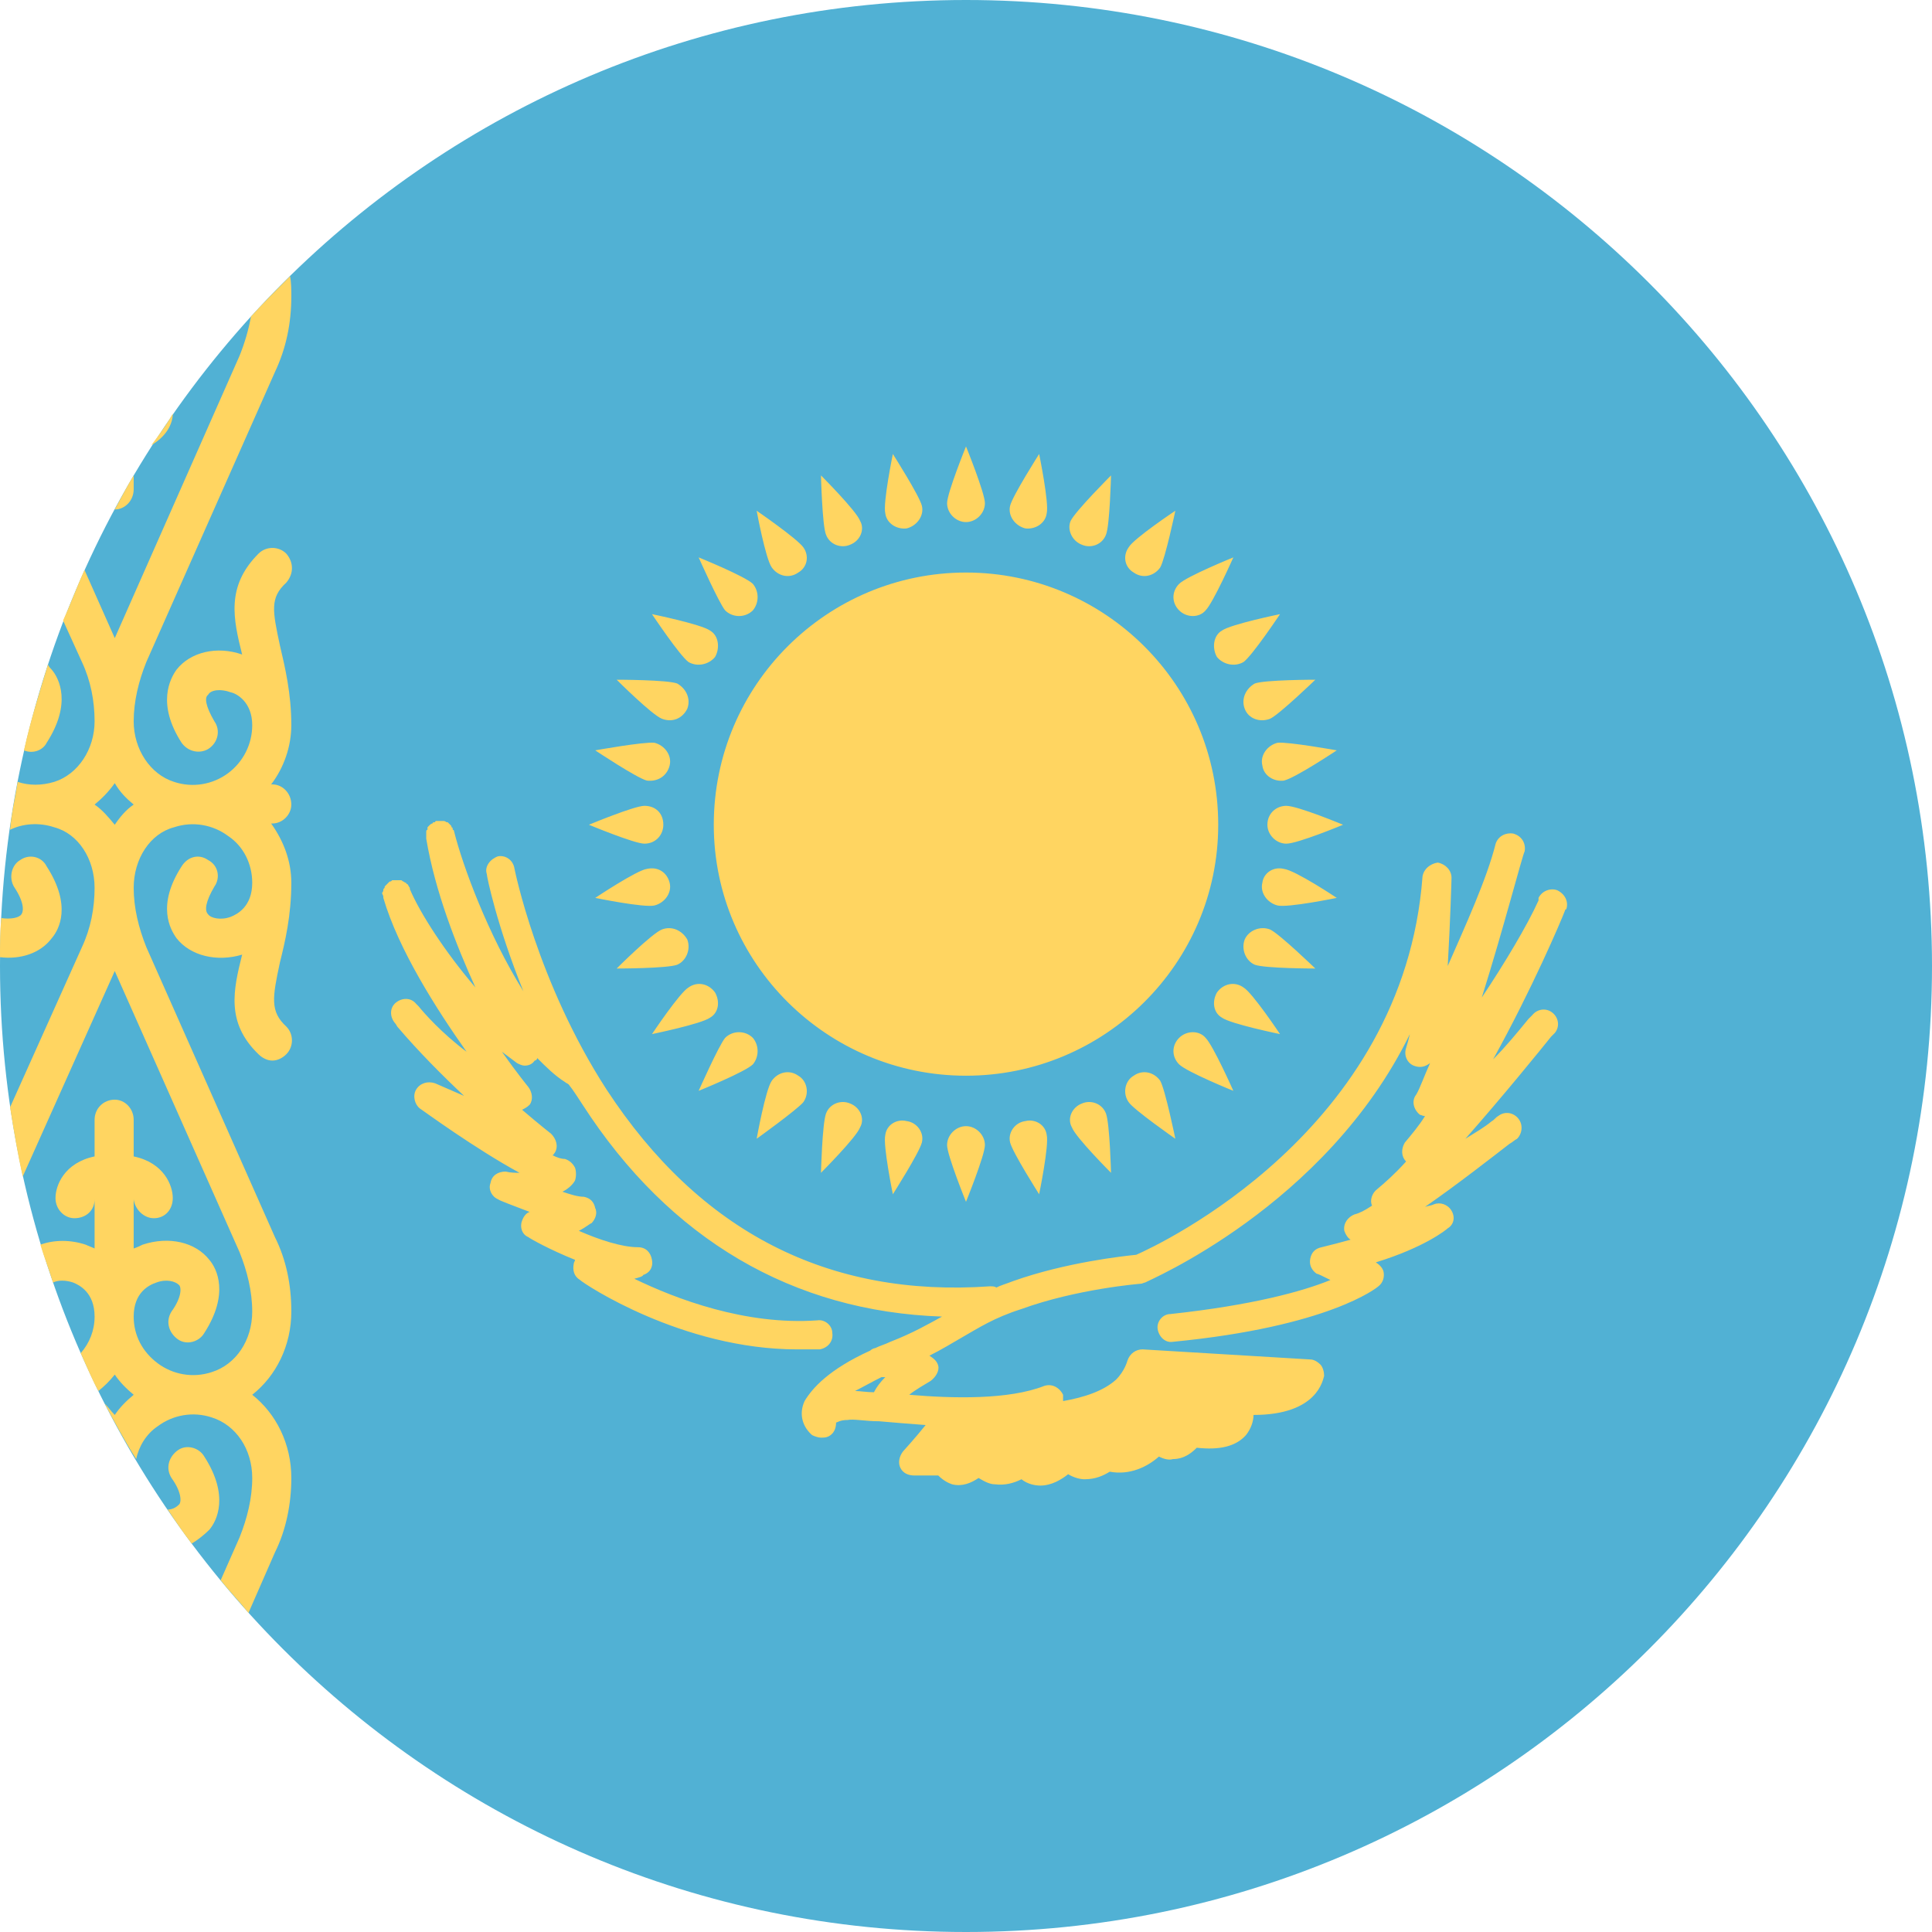
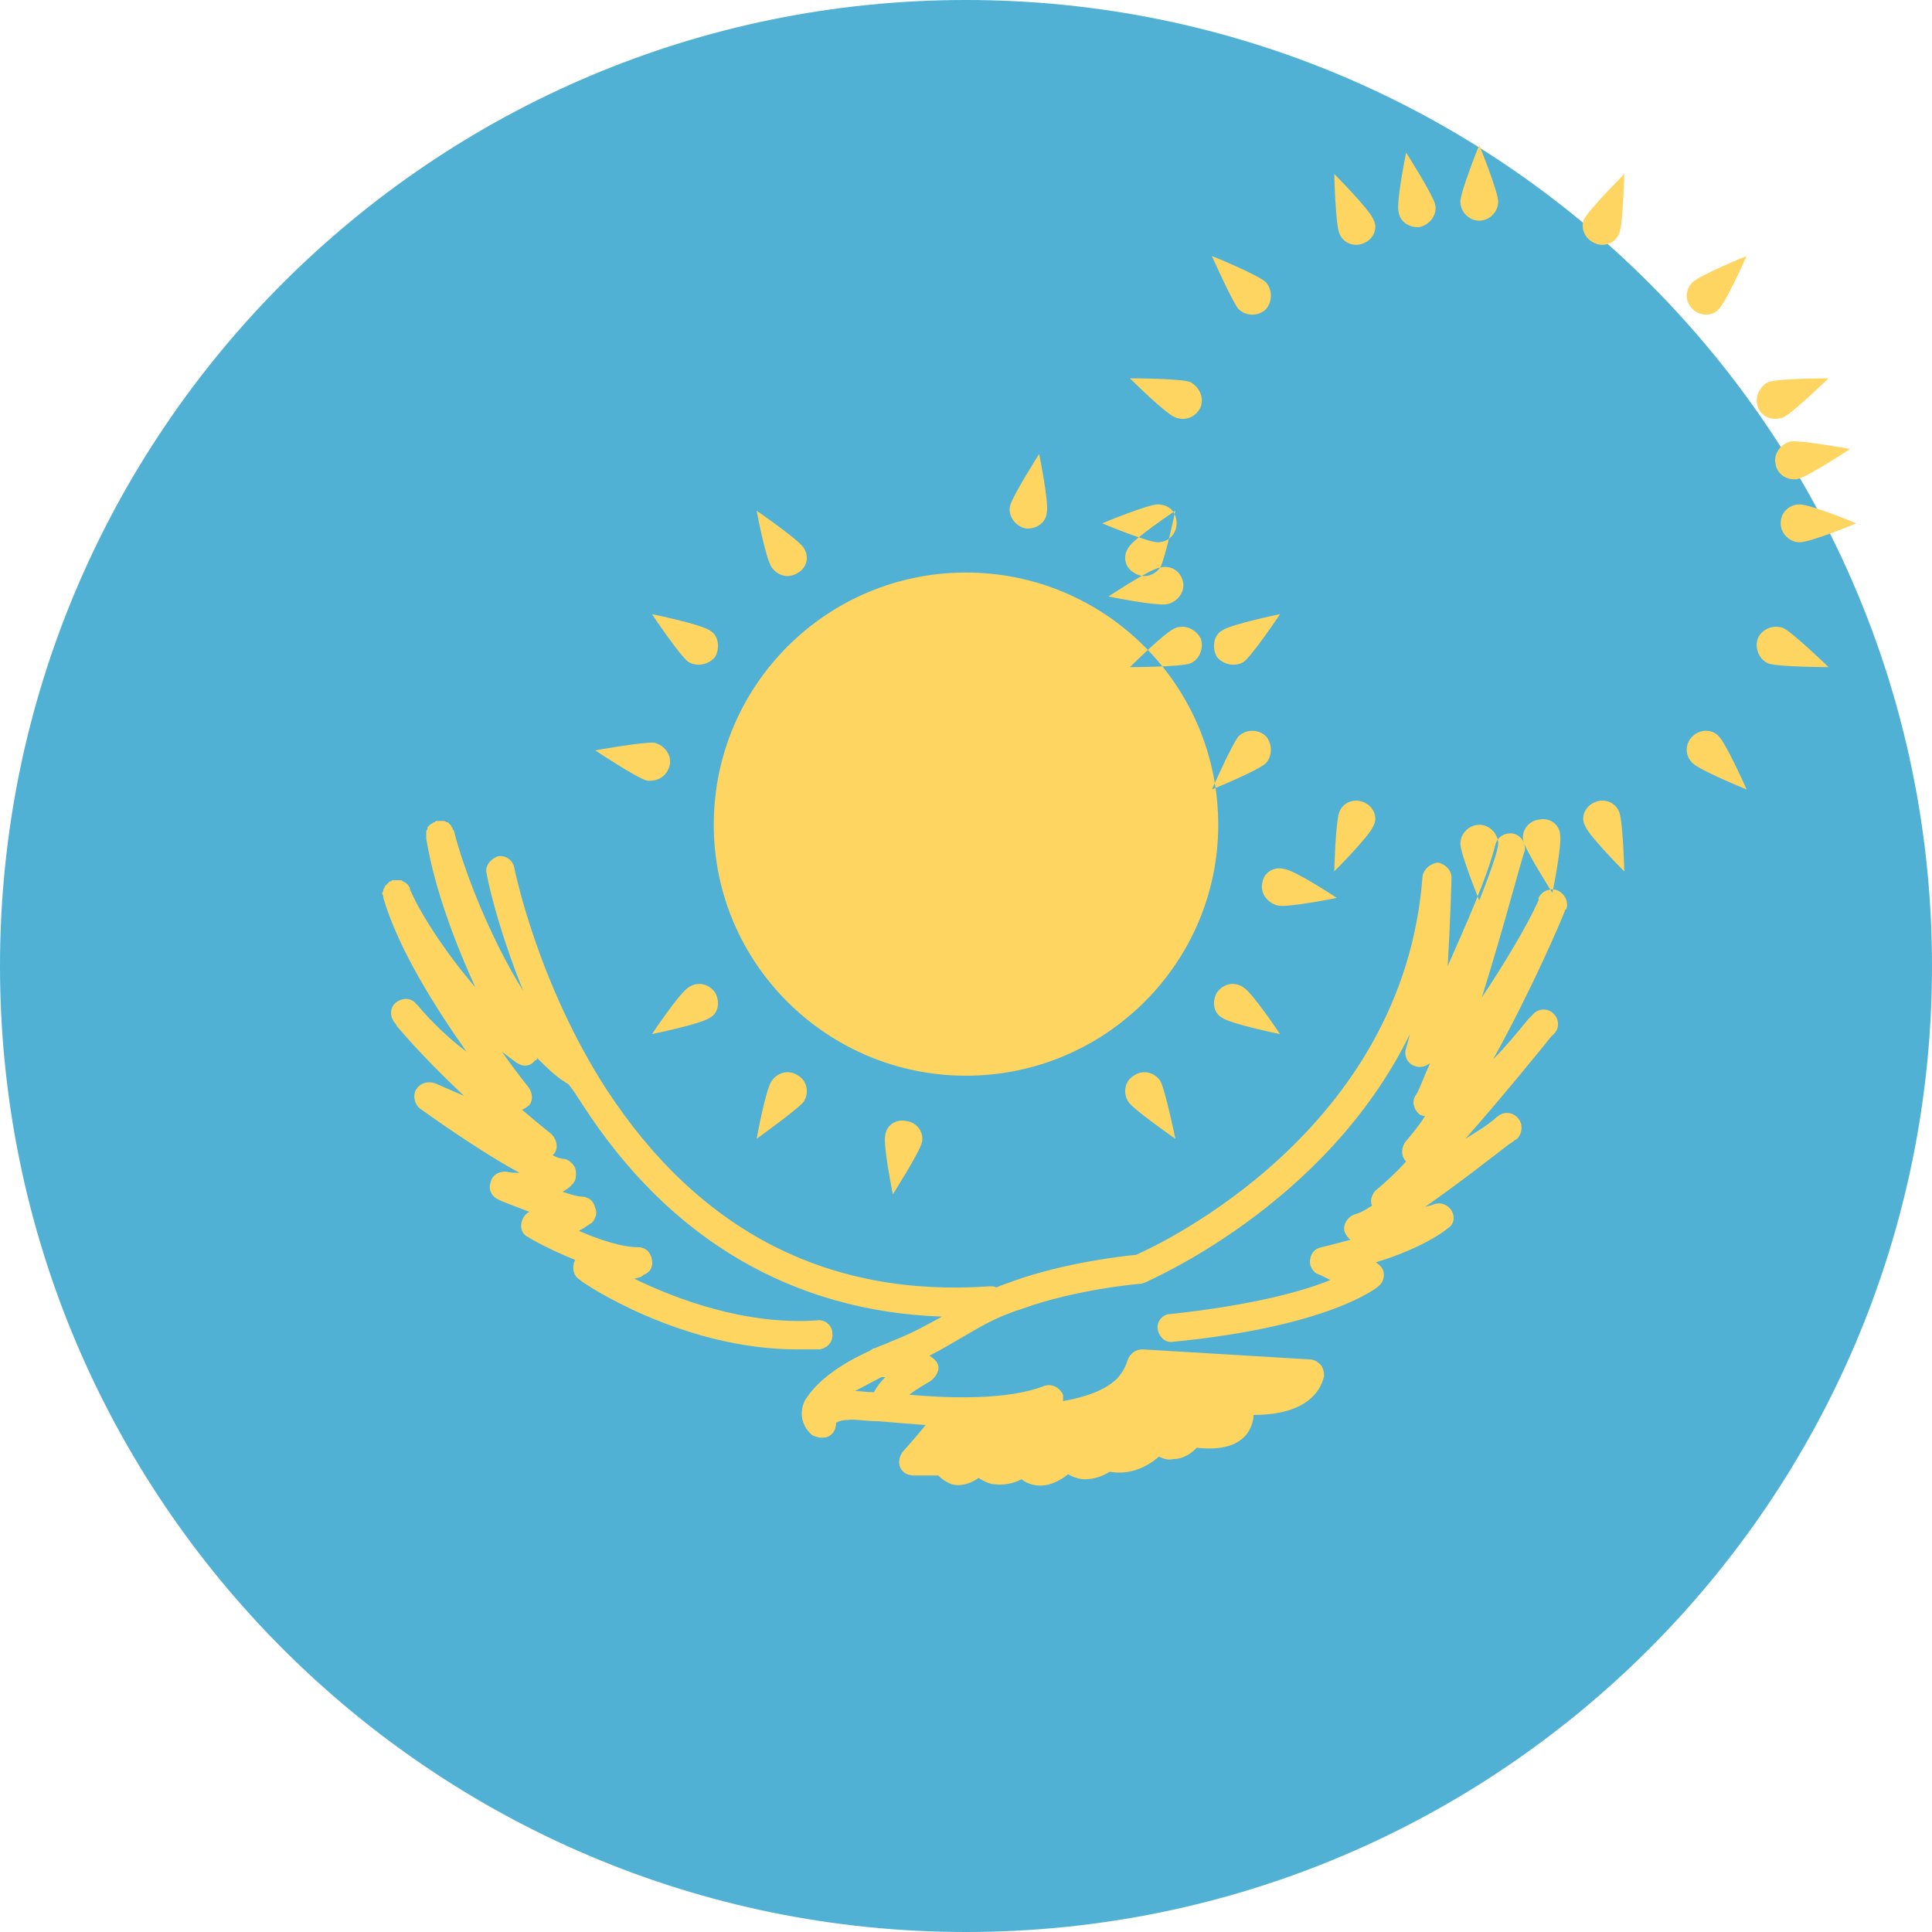
<svg xmlns="http://www.w3.org/2000/svg" xml:space="preserve" width="15.318mm" height="15.318mm" style="shape-rendering:geometricPrecision; text-rendering:geometricPrecision; image-rendering:optimizeQuality; fill-rule:evenodd; clip-rule:evenodd" viewBox="0 0 1532 1532">
  <defs>
    <style type="text/css">  .fil1 {fill:#FFD561} .fil0 {fill:#51B1D4;fill-rule:nonzero}  </style>
  </defs>
  <g id="Слой_x0020_1">
    <g id="_2190526927536">
      <path class="fil0" d="M766 0c-423,0 -766,343 -766,766 0,423 343,766 766,766 423,0 766,-343 766,-766 0,-423 -343,-766 -766,-766z" />
-       <path class="fil1" d="M50 492l15 33c7,15 10,31 10,47 0,22 -13,42 -32,48 -10,3 -20,3 -29,0 -2,13 -5,25 -6,38 10,-5 23,-6 35,-2 19,5 32,25 32,48 0,16 -3,32 -10,47l-57 127c3,19 6,37 10,55l73 -163 99 223c6,15 10,31 10,47 0,23 -13,42 -32,48 -15,5 -31,2 -43,-7 -12,-9 -19,-22 -19,-37 0,-19 12,-25 18,-27 8,-3 15,-1 18,2 2,2 2,10 -6,21 -5,8 -2,17 5,22 7,5 17,2 21,-5 20,-31 10,-51 4,-58 -11,-14 -32,-19 -53,-12 -2,1 -4,2 -7,3l0 -39 0 0c1,8 8,15 16,15 9,0 15,-7 15,-16 0,-10 -7,-28 -31,-33l0 -29c0,-9 -7,-16 -15,-16 -9,0 -16,7 -16,16l0 29c-24,5 -31,23 -31,33 0,9 7,16 15,16 9,0 16,-6 16,-15 0,0 0,0 0,0l0 39c-2,-1 -5,-2 -7,-3 -12,-4 -25,-4 -36,0 3,10 7,20 10,30 4,-2 10,-2 16,0 5,2 17,8 17,27 0,11 -4,21 -11,29 5,11 9,21 14,30 5,-4 9,-8 13,-13 4,6 9,11 15,16 -6,5 -11,10 -15,16 -3,-3 -5,-6 -8,-9 8,15 16,30 25,44 2,-10 8,-20 17,-26 12,-9 28,-12 43,-7 19,6 32,25 32,48 0,16 -4,32 -10,47l-15 34c7,9 15,17 22,26l21 -48c9,-18 13,-39 13,-59 0,-27 -12,-51 -31,-66 19,-15 31,-39 31,-66 0,-21 -4,-41 -13,-59l-102 -230c-6,-15 -10,-31 -10,-47 0,-23 13,-43 32,-48 15,-5 31,-2 43,7 12,8 19,22 19,37 0,19 -12,25 -17,27 -8,3 -16,1 -18,-2 -3,-3 -2,-10 5,-22 5,-7 3,-17 -5,-21 -7,-5 -16,-3 -21,5 -20,31 -9,50 -4,57 11,14 32,19 52,13 -7,28 -13,54 13,79 3,3 7,5 11,5 4,0 8,-2 11,-5 6,-6 6,-16 0,-22 -13,-12 -11,-23 -5,-51 4,-16 9,-37 9,-63 0,-17 -6,-33 -16,-47l1 0c8,0 15,-7 15,-15 0,-9 -7,-16 -15,-16l-1 0c10,-13 16,-30 16,-47 0,-25 -5,-46 -9,-63 -6,-28 -8,-38 5,-50 6,-7 6,-16 0,-23 -6,-6 -16,-6 -22,0 -26,26 -20,52 -13,80 -20,-7 -41,-2 -52,12 -5,7 -16,27 4,58 5,7 14,9 21,5 8,-5 10,-15 5,-22 -7,-12 -8,-19 -5,-21 2,-4 10,-5 18,-2 5,1 17,8 17,26 0,15 -7,29 -19,38 -12,9 -28,12 -43,7 -19,-6 -32,-26 -32,-48 0,-16 4,-32 10,-47l102 -230c9,-19 13,-39 13,-60 0,-5 0,-11 -1,-16 -11,11 -21,21 -31,32 -2,11 -5,21 -9,31l-99 224 -24 -54c-6,13 -11,27 -17,40zm-31 103c7,3 15,0 18,-6 20,-31 10,-51 4,-58 -1,-1 -2,-2 -3,-4 -7,23 -14,45 -19,68zm-19 164c16,2 32,-3 41,-15 6,-7 16,-26 -4,-57 -4,-8 -14,-10 -21,-5 -7,4 -9,14 -5,21 8,12 8,19 6,22 -2,3 -9,4 -16,3 -1,10 -1,21 -1,31zm137 -431c-5,9 -11,17 -17,25 12,-7 17,-17 17,-25zm-31 49c-5,8 -10,18 -15,27 8,0 15,-7 15,-16l0 -11zm27 820c6,9 12,18 19,27 5,-3 10,-7 14,-11 6,-7 16,-27 -4,-58 -4,-7 -14,-10 -21,-5 -7,5 -10,14 -5,22 8,11 8,19 6,21 -2,2 -5,4 -9,4zm-27 -559c-6,4 -11,10 -15,16 -5,-6 -10,-12 -16,-16 6,-5 11,-10 16,-17 4,7 9,12 15,17z" />
-       <path class="fil1" d="M966 654c0,-111 -90,-200 -200,-200 -110,0 -200,89 -200,200 0,110 90,199 200,199 110,0 200,-89 200,-199zm269 52c-5,-2 -12,0 -15,6 0,0 0,0 0,0 0,0 0,1 0,2 -9,20 -27,50 -45,77 17,-54 32,-112 34,-116 1,-6 -2,-12 -9,-14 -6,-1 -12,2 -14,8 -7,28 -24,65 -38,97 2,-35 3,-68 3,-70 0,-6 -5,-11 -11,-12 -6,1 -11,5 -12,11 -15,202 -209,292 -227,300 -10,1 -56,6 -98,21 -5,2 -9,3 -13,5 -1,-1 -3,-1 -5,-1 -128,9 -230,-43 -304,-156 -55,-85 -73,-175 -73,-175 -1,-7 -7,-11 -13,-10 -6,2 -11,8 -9,14 0,2 8,41 29,93 -28,-45 -48,-99 -55,-127 0,0 0,-1 -1,-1 0,-1 0,-2 -1,-2 0,-1 0,-1 -1,-2 0,0 -1,-1 -2,-2 0,0 -1,0 -1,0 -1,-1 -2,-1 -3,-1 -1,0 -1,0 -2,0 -1,0 -1,0 -2,0 0,0 0,0 0,0 0,0 -1,0 -1,0 0,0 -1,0 -1,1 -1,0 -2,0 -2,1 -1,0 -2,1 -2,1 -1,1 -1,1 -2,2 0,0 0,1 0,2 -1,0 -1,1 -1,2 0,1 0,1 0,2 0,1 0,1 0,2 0,0 0,0 0,1l0 0c0,0 0,0 0,0 7,42 24,85 39,118 -24,-28 -44,-59 -52,-78 0,-1 0,-1 0,-1 -1,-1 -1,-2 -2,-3 0,0 -1,0 -1,-1 -1,0 -2,-1 -2,-1 -1,0 -1,-1 -2,-1 -1,0 -2,0 -3,0 0,0 -1,0 -2,0 0,0 -1,0 -2,0 0,0 0,0 0,0 0,0 0,0 0,0 -1,1 -1,1 -2,1 -1,1 -1,1 -2,2 0,0 -1,1 -1,1 -1,1 -1,1 -1,2 -1,1 -1,1 -1,2 0,1 -1,2 -1,2 0,1 1,2 1,3 0,0 0,1 0,1 12,41 42,88 66,122 -20,-15 -34,-31 -38,-36 -1,-1 -1,-1 -2,-2 -4,-5 -11,-5 -16,-1 -5,4 -5,11 -1,16 0,0 1,1 2,3 17,20 36,39 53,55l-23 -10c-6,-2 -12,0 -15,5 -3,5 -1,12 3,15 3,2 44,32 79,51 -3,0 -7,0 -11,-1 -6,0 -11,3 -12,9 -2,5 1,11 6,13 1,1 12,5 25,10 -3,1 -5,4 -6,7 -2,5 0,11 5,13 1,1 17,10 37,18 0,1 -1,2 -1,3 -1,5 0,10 5,13 3,3 81,55 172,55 6,0 12,0 18,0 6,-1 11,-6 10,-13 0,-6 -6,-11 -12,-10 -57,4 -112,-17 -145,-33 4,-1 7,-2 7,-3 6,-2 8,-7 7,-12 -1,-6 -5,-10 -11,-10 -13,0 -31,-6 -47,-13 6,-3 9,-6 10,-6 3,-3 5,-8 3,-12 -1,-5 -4,-8 -9,-9 -5,0 -11,-2 -17,-4 6,-3 9,-7 10,-9 1,-3 1,-7 0,-10 -2,-4 -5,-6 -8,-7 -3,0 -6,-1 -10,-3 1,0 1,-1 2,-2 3,-5 1,-11 -3,-15 0,0 -9,-7 -23,-19 2,-1 4,-2 6,-4 3,-4 2,-10 -1,-14 0,0 -9,-11 -21,-28 4,3 8,6 12,9 2,1 4,2 6,2 3,0 6,-1 8,-4 1,0 2,-1 2,-2 7,7 14,14 22,19 1,1 2,1 3,2 4,5 7,10 11,16 69,107 167,164 285,168 -11,6 -23,13 -41,20 -4,2 -8,3 -12,5 -1,0 -3,1 -4,2 -33,15 -46,30 -52,40 -5,11 -1,21 6,27 2,1 5,2 7,2 2,0 4,0 6,-1 4,-2 6,-6 6,-11 1,0 3,-2 9,-2 5,-1 14,1 25,1 11,1 24,2 37,3 -8,10 -18,21 -18,21 -3,4 -4,9 -2,13 2,4 6,6 11,6 9,0 15,0 19,0 4,4 8,6 11,7 8,2 15,-1 21,-5 5,3 9,5 13,5 8,1 15,-1 21,-4 5,4 11,5 15,5 0,0 0,0 0,0 9,0 17,-5 22,-9 5,3 10,4 13,4 9,0 15,-3 20,-6 16,3 30,-4 39,-12 4,2 8,3 11,2 9,0 15,-5 19,-9 18,2 31,-1 39,-10 4,-5 6,-11 6,-16 51,0 55,-28 56,-31 0,-3 -1,-7 -3,-9 -2,-2 -5,-4 -8,-4l-133 -8c-5,0 -10,3 -12,9 0,0 -2,8 -9,15 -10,9 -25,14 -42,17 0,-2 0,-4 0,-5 -3,-6 -9,-9 -15,-7 -28,11 -72,10 -107,7 5,-4 12,-8 17,-11 4,-3 7,-8 6,-12 -1,-4 -4,-6 -7,-8 10,-5 18,-10 25,-14 14,-8 26,-16 48,-23 44,-16 94,-20 94,-20 2,0 3,-1 4,-1 1,-1 143,-60 210,-197 -1,4 -2,8 -3,11 -2,6 1,12 6,14 5,2 9,1 13,-2 -5,11 -8,20 -11,25 -4,5 -2,12 3,16 1,0 2,1 4,1 -5,8 -11,15 -16,21 -3,5 -3,11 1,15 -9,10 -17,17 -23,22 -4,3 -6,9 -4,13 -6,4 -10,6 -14,7 -5,2 -9,7 -8,13 1,3 3,6 5,7 -7,2 -15,4 -23,6 -5,1 -8,4 -9,9 -1,5 1,9 5,12 1,0 5,2 11,5 -22,9 -62,20 -127,27 -6,0 -11,6 -10,12 1,6 6,11 12,10 124,-12 162,-43 163,-44 4,-3 5,-8 4,-12 -1,-3 -3,-5 -6,-7 39,-12 56,-26 57,-27 5,-3 6,-9 3,-14 -3,-5 -9,-7 -14,-5 -2,1 -4,1 -7,2 26,-18 54,-40 67,-50 2,-1 4,-3 6,-4 4,-4 5,-11 1,-16 -4,-5 -11,-6 -16,-2 -2,1 -3,3 -5,4 -6,5 -13,9 -21,14 30,-34 60,-71 68,-81 1,-1 2,-2 3,-3 4,-5 3,-12 -2,-16 -5,-4 -12,-3 -16,2l0 0 0 0c0,0 -1,1 -3,3 -9,11 -18,22 -28,32 31,-56 54,-110 57,-118 0,0 0,-1 1,-1 2,-6 -1,-12 -7,-15zm-536 386l3 0c-4,4 -7,8 -9,12 -6,0 -11,-1 -15,-1 6,-3 13,-7 21,-11zm-180 -503c8,2 14,10 12,18 -2,8 -9,13 -18,12 -8,-2 -41,-24 -41,-24 0,0 39,-7 47,-6zm494 129c-8,-2 -14,-10 -12,-18 1,-8 9,-13 17,-11 9,1 42,23 42,23 0,0 -39,8 -47,6zm-311 182c1,-8 9,-13 17,-11 8,1 14,9 12,17 -2,8 -23,41 -23,41 0,0 -8,-39 -6,-47zm128 -493c-1,8 -9,13 -17,12 -8,-2 -14,-10 -12,-18 2,-8 23,-41 23,-41 0,0 8,39 6,47zm-284 376c7,-5 16,-3 21,4 4,7 3,16 -4,20 -7,5 -46,13 -46,13 0,0 22,-33 29,-37zm440 -258c-7,4 -16,2 -21,-4 -4,-7 -3,-17 4,-21 7,-5 46,-13 46,-13 0,0 -22,33 -29,38zm-91 349c-5,-7 -3,-17 4,-21 7,-5 16,-3 21,4 4,7 12,46 12,46 0,0 -33,-23 -37,-29zm-258 -440c5,7 3,16 -4,20 -7,5 -16,3 -21,-4 -5,-7 -12,-45 -12,-45 0,0 32,22 37,29zm-74 66c7,4 8,14 4,21 -5,6 -14,8 -21,4 -7,-5 -29,-38 -29,-38 0,0 39,8 46,13zm406 307c-7,-4 -8,-13 -4,-20 5,-7 14,-9 21,-4 7,4 29,37 29,37 0,0 -39,-8 -46,-13zm-357 50c5,-7 14,-9 21,-4 7,4 9,14 4,21 -5,6 -37,29 -37,29 0,0 7,-39 12,-46zm308 -407c-5,7 -14,9 -21,4 -7,-4 -9,-13 -4,-20 4,-7 37,-29 37,-29 0,0 -8,38 -12,45zm-407 239c9,-2 16,3 18,11 2,8 -4,16 -12,18 -8,2 -47,-6 -47,-6 0,0 33,-22 41,-23zm505 -70c-8,1 -16,-4 -17,-12 -2,-8 4,-16 12,-18 8,-1 47,6 47,6 0,0 -33,22 -42,24zm-217 287c-2,-8 4,-16 12,-17 8,-2 16,3 17,11 2,8 -6,47 -6,47 0,0 -21,-33 -23,-41zm-70 -505c2,8 -4,16 -12,18 -8,1 -16,-4 -17,-12 -2,-8 6,-47 6,-47 0,0 21,33 23,41zm-194 141c7,4 11,12 8,20 -4,8 -12,11 -20,8 -8,-3 -36,-31 -36,-31 0,0 40,0 48,3zm458 223c-7,-3 -11,-12 -8,-20 3,-7 12,-11 20,-8 7,3 36,31 36,31 0,0 -40,0 -48,-3zm-340 118c3,-8 12,-11 19,-8 8,3 12,12 8,19 -3,8 -31,36 -31,36 0,0 1,-39 4,-47zm222 -459c-3,8 -12,11 -19,8 -8,-3 -12,-12 -9,-19 4,-8 32,-36 32,-36 0,0 -1,40 -4,47zm-352 313c8,-3 16,1 20,8 3,8 -1,17 -8,20 -8,3 -48,3 -48,3 0,0 28,-28 36,-31zm482 -167c-8,3 -17,0 -20,-8 -3,-8 1,-16 8,-20 8,-3 48,-3 48,-3 0,0 -29,28 -36,31zm-157 324c-4,-7 0,-16 8,-19 7,-3 16,0 19,8 3,8 4,47 4,47 0,0 -28,-28 -31,-36zm-168 -481c4,7 0,16 -8,19 -7,3 -16,0 -19,-8 -3,-7 -4,-47 -4,-47 0,0 28,28 31,36zm-85 50c5,6 5,15 0,21 -6,6 -16,6 -22,0 -5,-6 -21,-42 -21,-42 0,0 37,15 43,21zm338 381c-6,-6 -6,-15 0,-21 6,-6 16,-6 21,0 6,6 22,42 22,42 0,0 -37,-15 -43,-21zm-360 -21c6,-6 16,-6 22,0 5,6 5,15 0,21 -6,6 -43,21 -43,21 0,0 16,-36 21,-42zm381 -339c-5,6 -15,6 -21,0 -6,-6 -6,-15 0,-21 6,-6 43,-21 43,-21 0,0 -16,36 -22,42zm-445 155c9,0 15,6 15,15 0,8 -6,15 -15,15 -8,0 -44,-15 -44,-15 0,0 36,-15 44,-15zm509 30c-8,0 -15,-7 -15,-15 0,-9 7,-15 15,-15 9,0 45,15 45,15 0,0 -36,15 -45,15zm-269 239c0,-8 7,-15 15,-15 8,0 15,7 15,15 0,8 -15,45 -15,45 0,0 -15,-37 -15,-45zm30 -509c0,8 -7,15 -15,15 -8,0 -15,-7 -15,-15 0,-8 15,-45 15,-45 0,0 15,37 15,45z" />
+       <path class="fil1" d="M966 654c0,-111 -90,-200 -200,-200 -110,0 -200,89 -200,200 0,110 90,199 200,199 110,0 200,-89 200,-199zm269 52c-5,-2 -12,0 -15,6 0,0 0,0 0,0 0,0 0,1 0,2 -9,20 -27,50 -45,77 17,-54 32,-112 34,-116 1,-6 -2,-12 -9,-14 -6,-1 -12,2 -14,8 -7,28 -24,65 -38,97 2,-35 3,-68 3,-70 0,-6 -5,-11 -11,-12 -6,1 -11,5 -12,11 -15,202 -209,292 -227,300 -10,1 -56,6 -98,21 -5,2 -9,3 -13,5 -1,-1 -3,-1 -5,-1 -128,9 -230,-43 -304,-156 -55,-85 -73,-175 -73,-175 -1,-7 -7,-11 -13,-10 -6,2 -11,8 -9,14 0,2 8,41 29,93 -28,-45 -48,-99 -55,-127 0,0 0,-1 -1,-1 0,-1 0,-2 -1,-2 0,-1 0,-1 -1,-2 0,0 -1,-1 -2,-2 0,0 -1,0 -1,0 -1,-1 -2,-1 -3,-1 -1,0 -1,0 -2,0 -1,0 -1,0 -2,0 0,0 0,0 0,0 0,0 -1,0 -1,0 0,0 -1,0 -1,1 -1,0 -2,0 -2,1 -1,0 -2,1 -2,1 -1,1 -1,1 -2,2 0,0 0,1 0,2 -1,0 -1,1 -1,2 0,1 0,1 0,2 0,1 0,1 0,2 0,0 0,0 0,1l0 0c0,0 0,0 0,0 7,42 24,85 39,118 -24,-28 -44,-59 -52,-78 0,-1 0,-1 0,-1 -1,-1 -1,-2 -2,-3 0,0 -1,0 -1,-1 -1,0 -2,-1 -2,-1 -1,0 -1,-1 -2,-1 -1,0 -2,0 -3,0 0,0 -1,0 -2,0 0,0 -1,0 -2,0 0,0 0,0 0,0 0,0 0,0 0,0 -1,1 -1,1 -2,1 -1,1 -1,1 -2,2 0,0 -1,1 -1,1 -1,1 -1,1 -1,2 -1,1 -1,1 -1,2 0,1 -1,2 -1,2 0,1 1,2 1,3 0,0 0,1 0,1 12,41 42,88 66,122 -20,-15 -34,-31 -38,-36 -1,-1 -1,-1 -2,-2 -4,-5 -11,-5 -16,-1 -5,4 -5,11 -1,16 0,0 1,1 2,3 17,20 36,39 53,55l-23 -10c-6,-2 -12,0 -15,5 -3,5 -1,12 3,15 3,2 44,32 79,51 -3,0 -7,0 -11,-1 -6,0 -11,3 -12,9 -2,5 1,11 6,13 1,1 12,5 25,10 -3,1 -5,4 -6,7 -2,5 0,11 5,13 1,1 17,10 37,18 0,1 -1,2 -1,3 -1,5 0,10 5,13 3,3 81,55 172,55 6,0 12,0 18,0 6,-1 11,-6 10,-13 0,-6 -6,-11 -12,-10 -57,4 -112,-17 -145,-33 4,-1 7,-2 7,-3 6,-2 8,-7 7,-12 -1,-6 -5,-10 -11,-10 -13,0 -31,-6 -47,-13 6,-3 9,-6 10,-6 3,-3 5,-8 3,-12 -1,-5 -4,-8 -9,-9 -5,0 -11,-2 -17,-4 6,-3 9,-7 10,-9 1,-3 1,-7 0,-10 -2,-4 -5,-6 -8,-7 -3,0 -6,-1 -10,-3 1,0 1,-1 2,-2 3,-5 1,-11 -3,-15 0,0 -9,-7 -23,-19 2,-1 4,-2 6,-4 3,-4 2,-10 -1,-14 0,0 -9,-11 -21,-28 4,3 8,6 12,9 2,1 4,2 6,2 3,0 6,-1 8,-4 1,0 2,-1 2,-2 7,7 14,14 22,19 1,1 2,1 3,2 4,5 7,10 11,16 69,107 167,164 285,168 -11,6 -23,13 -41,20 -4,2 -8,3 -12,5 -1,0 -3,1 -4,2 -33,15 -46,30 -52,40 -5,11 -1,21 6,27 2,1 5,2 7,2 2,0 4,0 6,-1 4,-2 6,-6 6,-11 1,0 3,-2 9,-2 5,-1 14,1 25,1 11,1 24,2 37,3 -8,10 -18,21 -18,21 -3,4 -4,9 -2,13 2,4 6,6 11,6 9,0 15,0 19,0 4,4 8,6 11,7 8,2 15,-1 21,-5 5,3 9,5 13,5 8,1 15,-1 21,-4 5,4 11,5 15,5 0,0 0,0 0,0 9,0 17,-5 22,-9 5,3 10,4 13,4 9,0 15,-3 20,-6 16,3 30,-4 39,-12 4,2 8,3 11,2 9,0 15,-5 19,-9 18,2 31,-1 39,-10 4,-5 6,-11 6,-16 51,0 55,-28 56,-31 0,-3 -1,-7 -3,-9 -2,-2 -5,-4 -8,-4l-133 -8c-5,0 -10,3 -12,9 0,0 -2,8 -9,15 -10,9 -25,14 -42,17 0,-2 0,-4 0,-5 -3,-6 -9,-9 -15,-7 -28,11 -72,10 -107,7 5,-4 12,-8 17,-11 4,-3 7,-8 6,-12 -1,-4 -4,-6 -7,-8 10,-5 18,-10 25,-14 14,-8 26,-16 48,-23 44,-16 94,-20 94,-20 2,0 3,-1 4,-1 1,-1 143,-60 210,-197 -1,4 -2,8 -3,11 -2,6 1,12 6,14 5,2 9,1 13,-2 -5,11 -8,20 -11,25 -4,5 -2,12 3,16 1,0 2,1 4,1 -5,8 -11,15 -16,21 -3,5 -3,11 1,15 -9,10 -17,17 -23,22 -4,3 -6,9 -4,13 -6,4 -10,6 -14,7 -5,2 -9,7 -8,13 1,3 3,6 5,7 -7,2 -15,4 -23,6 -5,1 -8,4 -9,9 -1,5 1,9 5,12 1,0 5,2 11,5 -22,9 -62,20 -127,27 -6,0 -11,6 -10,12 1,6 6,11 12,10 124,-12 162,-43 163,-44 4,-3 5,-8 4,-12 -1,-3 -3,-5 -6,-7 39,-12 56,-26 57,-27 5,-3 6,-9 3,-14 -3,-5 -9,-7 -14,-5 -2,1 -4,1 -7,2 26,-18 54,-40 67,-50 2,-1 4,-3 6,-4 4,-4 5,-11 1,-16 -4,-5 -11,-6 -16,-2 -2,1 -3,3 -5,4 -6,5 -13,9 -21,14 30,-34 60,-71 68,-81 1,-1 2,-2 3,-3 4,-5 3,-12 -2,-16 -5,-4 -12,-3 -16,2l0 0 0 0c0,0 -1,1 -3,3 -9,11 -18,22 -28,32 31,-56 54,-110 57,-118 0,0 0,-1 1,-1 2,-6 -1,-12 -7,-15zm-536 386l3 0c-4,4 -7,8 -9,12 -6,0 -11,-1 -15,-1 6,-3 13,-7 21,-11zm-180 -503c8,2 14,10 12,18 -2,8 -9,13 -18,12 -8,-2 -41,-24 -41,-24 0,0 39,-7 47,-6zm494 129c-8,-2 -14,-10 -12,-18 1,-8 9,-13 17,-11 9,1 42,23 42,23 0,0 -39,8 -47,6zm-311 182c1,-8 9,-13 17,-11 8,1 14,9 12,17 -2,8 -23,41 -23,41 0,0 -8,-39 -6,-47zm128 -493c-1,8 -9,13 -17,12 -8,-2 -14,-10 -12,-18 2,-8 23,-41 23,-41 0,0 8,39 6,47zm-284 376c7,-5 16,-3 21,4 4,7 3,16 -4,20 -7,5 -46,13 -46,13 0,0 22,-33 29,-37zm440 -258c-7,4 -16,2 -21,-4 -4,-7 -3,-17 4,-21 7,-5 46,-13 46,-13 0,0 -22,33 -29,38zm-91 349c-5,-7 -3,-17 4,-21 7,-5 16,-3 21,4 4,7 12,46 12,46 0,0 -33,-23 -37,-29zm-258 -440c5,7 3,16 -4,20 -7,5 -16,3 -21,-4 -5,-7 -12,-45 -12,-45 0,0 32,22 37,29zm-74 66c7,4 8,14 4,21 -5,6 -14,8 -21,4 -7,-5 -29,-38 -29,-38 0,0 39,8 46,13zm406 307c-7,-4 -8,-13 -4,-20 5,-7 14,-9 21,-4 7,4 29,37 29,37 0,0 -39,-8 -46,-13zm-357 50c5,-7 14,-9 21,-4 7,4 9,14 4,21 -5,6 -37,29 -37,29 0,0 7,-39 12,-46zm308 -407c-5,7 -14,9 -21,4 -7,-4 -9,-13 -4,-20 4,-7 37,-29 37,-29 0,0 -8,38 -12,45zc9,-2 16,3 18,11 2,8 -4,16 -12,18 -8,2 -47,-6 -47,-6 0,0 33,-22 41,-23zm505 -70c-8,1 -16,-4 -17,-12 -2,-8 4,-16 12,-18 8,-1 47,6 47,6 0,0 -33,22 -42,24zm-217 287c-2,-8 4,-16 12,-17 8,-2 16,3 17,11 2,8 -6,47 -6,47 0,0 -21,-33 -23,-41zm-70 -505c2,8 -4,16 -12,18 -8,1 -16,-4 -17,-12 -2,-8 6,-47 6,-47 0,0 21,33 23,41zm-194 141c7,4 11,12 8,20 -4,8 -12,11 -20,8 -8,-3 -36,-31 -36,-31 0,0 40,0 48,3zm458 223c-7,-3 -11,-12 -8,-20 3,-7 12,-11 20,-8 7,3 36,31 36,31 0,0 -40,0 -48,-3zm-340 118c3,-8 12,-11 19,-8 8,3 12,12 8,19 -3,8 -31,36 -31,36 0,0 1,-39 4,-47zm222 -459c-3,8 -12,11 -19,8 -8,-3 -12,-12 -9,-19 4,-8 32,-36 32,-36 0,0 -1,40 -4,47zm-352 313c8,-3 16,1 20,8 3,8 -1,17 -8,20 -8,3 -48,3 -48,3 0,0 28,-28 36,-31zm482 -167c-8,3 -17,0 -20,-8 -3,-8 1,-16 8,-20 8,-3 48,-3 48,-3 0,0 -29,28 -36,31zm-157 324c-4,-7 0,-16 8,-19 7,-3 16,0 19,8 3,8 4,47 4,47 0,0 -28,-28 -31,-36zm-168 -481c4,7 0,16 -8,19 -7,3 -16,0 -19,-8 -3,-7 -4,-47 -4,-47 0,0 28,28 31,36zm-85 50c5,6 5,15 0,21 -6,6 -16,6 -22,0 -5,-6 -21,-42 -21,-42 0,0 37,15 43,21zm338 381c-6,-6 -6,-15 0,-21 6,-6 16,-6 21,0 6,6 22,42 22,42 0,0 -37,-15 -43,-21zm-360 -21c6,-6 16,-6 22,0 5,6 5,15 0,21 -6,6 -43,21 -43,21 0,0 16,-36 21,-42zm381 -339c-5,6 -15,6 -21,0 -6,-6 -6,-15 0,-21 6,-6 43,-21 43,-21 0,0 -16,36 -22,42zm-445 155c9,0 15,6 15,15 0,8 -6,15 -15,15 -8,0 -44,-15 -44,-15 0,0 36,-15 44,-15zm509 30c-8,0 -15,-7 -15,-15 0,-9 7,-15 15,-15 9,0 45,15 45,15 0,0 -36,15 -45,15zm-269 239c0,-8 7,-15 15,-15 8,0 15,7 15,15 0,8 -15,45 -15,45 0,0 -15,-37 -15,-45zm30 -509c0,8 -7,15 -15,15 -8,0 -15,-7 -15,-15 0,-8 15,-45 15,-45 0,0 15,37 15,45z" />
    </g>
  </g>
</svg>